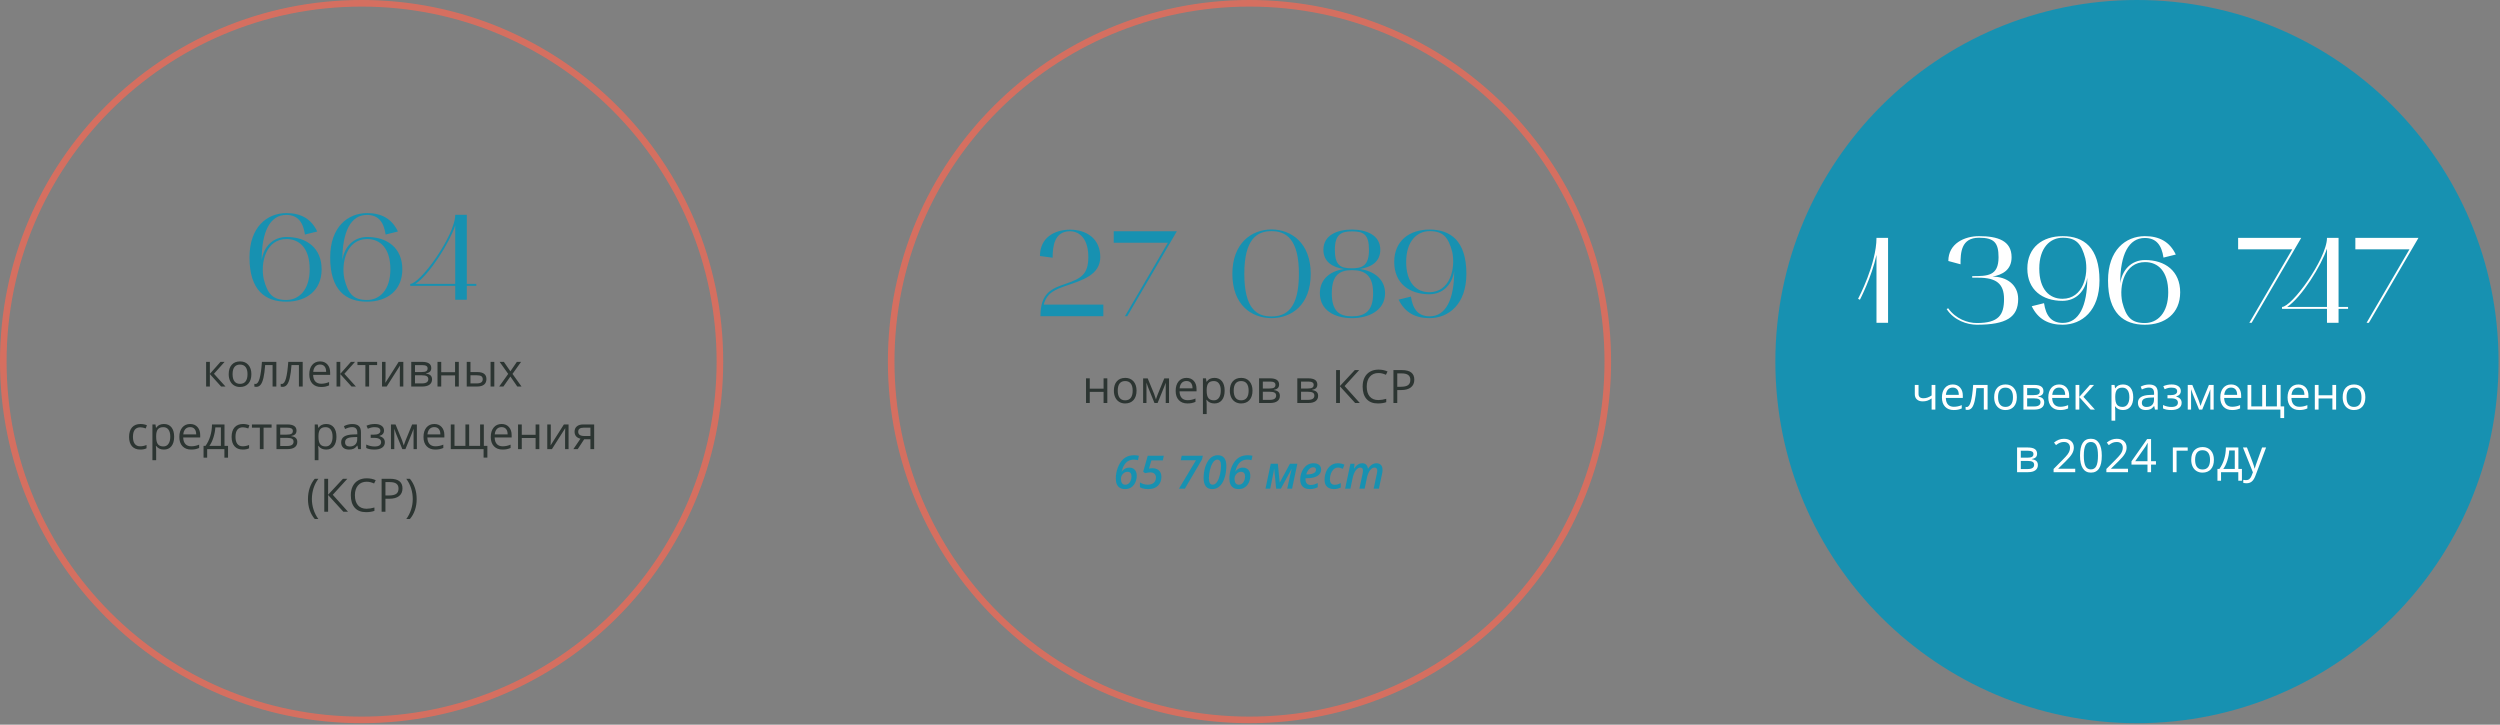
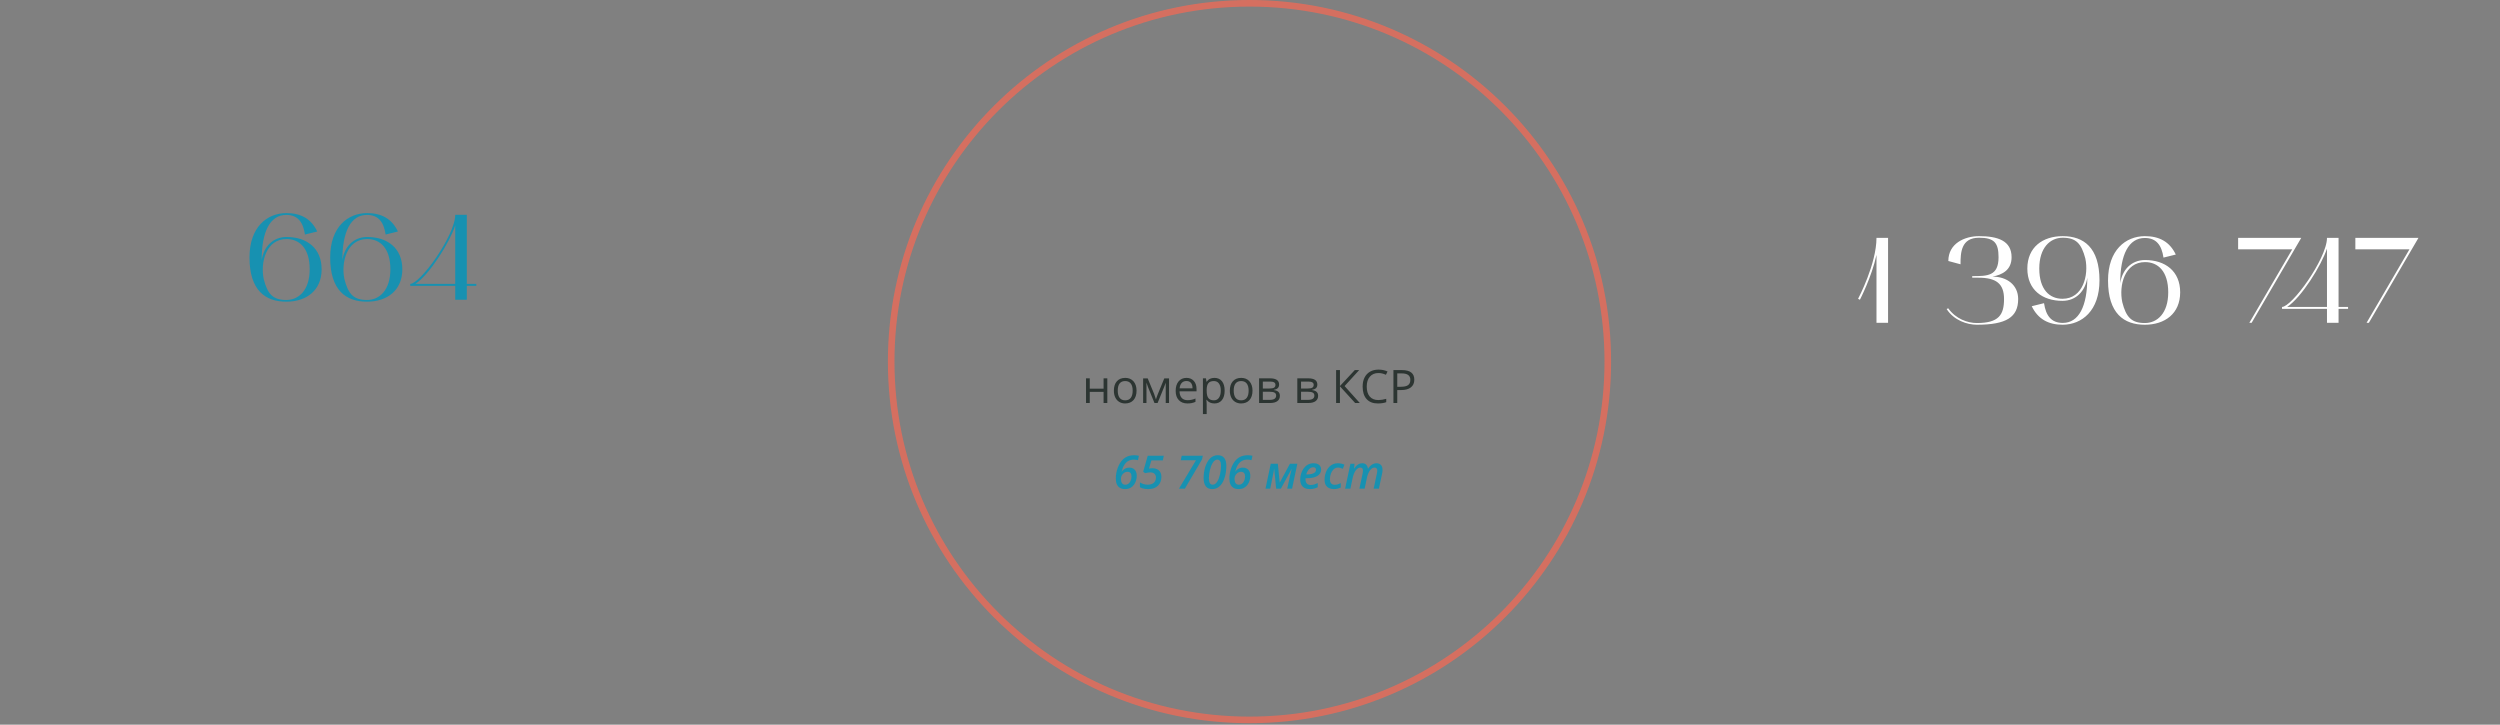
<svg xmlns="http://www.w3.org/2000/svg" width="759" height="220" viewBox="0 0 759 220" fill="none">
  <rect x="0" y="0" width="759" height="220" fill="#808080" stroke="none" />
-   <circle cx="109.782" cy="109.782" r="108.782" stroke="#D56F60" stroke-width="2" />
  <path d="M86.917 91.592C80.553 91.592 75.743 88.151 75.743 78.161C75.743 68.911 81.071 64.73 86.917 64.693C91.32 64.693 94.465 66.395 96.315 70.28L92.578 71.205C92.023 67.431 90.395 65.248 86.917 65.248C82.033 65.248 79.443 70.243 79.443 78.975C80.035 74.979 82.773 71.945 86.991 71.945C93.059 71.945 97.647 75.275 97.647 81.75C97.647 88.225 92.985 91.592 86.917 91.592ZM86.991 72.574C80.775 72.574 78.999 79.678 80.072 84.747C81.219 89.261 82.847 91.074 86.917 91.074C90.728 91.074 94.021 88.077 94.021 81.75C94.021 75.349 90.913 72.574 86.991 72.574ZM111.415 91.592C105.051 91.592 100.241 88.151 100.241 78.161C100.241 68.911 105.569 64.73 111.415 64.693C115.818 64.693 118.963 66.395 120.813 70.28L117.076 71.205C116.521 67.431 114.893 65.248 111.415 65.248C106.531 65.248 103.941 70.243 103.941 78.975C104.533 74.979 107.271 71.945 111.489 71.945C117.557 71.945 122.145 75.275 122.145 81.75C122.145 88.225 117.483 91.592 111.415 91.592ZM111.489 72.574C105.273 72.574 103.497 79.678 104.57 84.747C105.717 89.261 107.345 91.074 111.415 91.074C115.226 91.074 118.519 88.077 118.519 81.75C118.519 75.349 115.411 72.574 111.489 72.574ZM138.207 86.782H124.554V86.19C125.96 86.19 129.327 82.749 132.509 78.05C135.247 74.017 138.207 68.504 138.207 65.211H141.722V86.19H144.608V86.782H141.722V91H138.207V86.782ZM126.108 86.19H138.207V68.467C136.542 73.499 130.548 83.23 126.108 86.19Z" fill="#1791B1" />
-   <path d="M66.947 109.86H68.191L64.958 113.477L68.458 117.353H67.132L63.714 113.559V117.353H62.579V109.86H63.714V113.504L66.947 109.86ZM76.319 113.6C76.319 114.821 76.012 115.776 75.397 116.464C74.781 117.147 73.931 117.489 72.847 117.489C72.177 117.489 71.582 117.332 71.062 117.018C70.543 116.703 70.142 116.252 69.859 115.664C69.577 115.076 69.436 114.388 69.436 113.6C69.436 112.378 69.741 111.428 70.352 110.749C70.962 110.065 71.81 109.724 72.894 109.724C73.943 109.724 74.774 110.072 75.39 110.77C76.009 111.467 76.319 112.41 76.319 113.6ZM70.611 113.6C70.611 114.557 70.803 115.286 71.186 115.787C71.568 116.288 72.131 116.539 72.874 116.539C73.617 116.539 74.18 116.291 74.562 115.794C74.95 115.293 75.144 114.561 75.144 113.6C75.144 112.647 74.95 111.925 74.562 111.433C74.18 110.936 73.612 110.688 72.86 110.688C72.118 110.688 71.557 110.931 71.179 111.419C70.8 111.907 70.611 112.633 70.611 113.6ZM83.9 117.353H82.752V110.831H80.503C80.38 112.453 80.209 113.741 79.99 114.693C79.772 115.646 79.487 116.343 79.136 116.785C78.789 117.227 78.347 117.448 77.81 117.448C77.564 117.448 77.368 117.421 77.222 117.366V116.525C77.322 116.553 77.436 116.566 77.564 116.566C78.088 116.566 78.505 116.013 78.814 114.905C79.124 113.798 79.359 112.116 79.519 109.86H83.9V117.353ZM91.898 117.353H90.75V110.831H88.501C88.378 112.453 88.207 113.741 87.988 114.693C87.769 115.646 87.485 116.343 87.134 116.785C86.787 117.227 86.345 117.448 85.808 117.448C85.561 117.448 85.366 117.421 85.22 117.366V116.525C85.32 116.553 85.434 116.566 85.561 116.566C86.086 116.566 86.503 116.013 86.812 114.905C87.122 113.798 87.357 112.116 87.517 109.86H91.898V117.353ZM97.477 117.489C96.369 117.489 95.494 117.152 94.852 116.478C94.213 115.803 93.894 114.867 93.894 113.668C93.894 112.46 94.191 111.501 94.783 110.79C95.38 110.079 96.18 109.724 97.183 109.724C98.121 109.724 98.864 110.034 99.411 110.653C99.958 111.269 100.231 112.082 100.231 113.094V113.812H95.07C95.093 114.691 95.314 115.359 95.733 115.814C96.157 116.27 96.752 116.498 97.518 116.498C98.324 116.498 99.122 116.329 99.91 115.992V117.004C99.509 117.177 99.129 117.3 98.769 117.373C98.413 117.451 97.982 117.489 97.477 117.489ZM97.169 110.674C96.567 110.674 96.087 110.87 95.727 111.262C95.371 111.654 95.162 112.196 95.098 112.889H99.015C99.015 112.173 98.855 111.626 98.536 111.248C98.217 110.865 97.761 110.674 97.169 110.674ZM106.541 109.86H107.785L104.552 113.477L108.052 117.353H106.726L103.308 113.559V117.353H102.173V109.86H103.308V113.504L106.541 109.86ZM114.498 110.831H112.064V117.353H110.93V110.831H108.523V109.86H114.498V110.831ZM117.048 109.86V114.611L117 115.855L116.979 116.245L121.033 109.86H122.448V117.353H121.389V112.772L121.409 111.87L121.443 110.981L117.396 117.353H115.981V109.86H117.048ZM130.932 111.74C130.932 112.228 130.79 112.599 130.508 112.854C130.23 113.105 129.838 113.274 129.332 113.36V113.422C129.97 113.508 130.435 113.695 130.727 113.982C131.023 114.27 131.171 114.666 131.171 115.172C131.171 115.869 130.913 116.407 130.398 116.785C129.888 117.163 129.141 117.353 128.156 117.353H124.854V109.86H128.143C130.002 109.86 130.932 110.487 130.932 111.74ZM130.036 115.097C130.036 114.691 129.881 114.397 129.571 114.215C129.266 114.028 128.758 113.935 128.047 113.935H125.989V116.402H128.074C129.382 116.402 130.036 115.967 130.036 115.097ZM129.824 111.85C129.824 111.485 129.683 111.228 129.4 111.077C129.122 110.922 128.699 110.845 128.129 110.845H125.989V112.957H127.91C128.612 112.957 129.106 112.87 129.394 112.697C129.681 112.524 129.824 112.242 129.824 111.85ZM133.96 109.86V112.998H138.157V109.86H139.292V117.353H138.157V113.976H133.96V117.353H132.825V109.86H133.96ZM142.833 112.957H144.877C145.829 112.957 146.534 113.135 146.989 113.49C147.45 113.841 147.68 114.368 147.68 115.069C147.68 115.821 147.436 116.391 146.948 116.778C146.465 117.161 145.752 117.353 144.809 117.353H141.698V109.86H142.833V112.957ZM150.072 117.353H148.938V109.86H150.072V117.353ZM142.833 113.935V116.402H144.754C145.957 116.402 146.559 115.981 146.559 115.138C146.559 114.718 146.42 114.413 146.142 114.222C145.864 114.03 145.39 113.935 144.72 113.935H142.833ZM154.29 113.518L151.686 109.86H152.978L154.953 112.731L156.922 109.86H158.2L155.596 113.518L158.337 117.353H157.052L154.953 114.317L152.834 117.353H151.549L154.29 113.518ZM42.598 136.489C41.513 136.489 40.672 136.157 40.075 135.491C39.483 134.821 39.187 133.876 39.187 132.654C39.187 131.401 39.487 130.433 40.089 129.749C40.695 129.065 41.556 128.724 42.673 128.724C43.033 128.724 43.393 128.762 43.753 128.84C44.113 128.917 44.395 129.008 44.601 129.113L44.252 130.077C44.001 129.977 43.728 129.895 43.432 129.831C43.135 129.763 42.873 129.729 42.645 129.729C41.123 129.729 40.362 130.699 40.362 132.641C40.362 133.561 40.547 134.268 40.916 134.76C41.29 135.252 41.841 135.498 42.57 135.498C43.195 135.498 43.835 135.364 44.491 135.095V136.1C43.99 136.359 43.359 136.489 42.598 136.489ZM49.762 136.489C49.274 136.489 48.828 136.4 48.422 136.223C48.021 136.04 47.684 135.762 47.41 135.389H47.328C47.383 135.826 47.41 136.241 47.41 136.633V139.716H46.275V128.86H47.198L47.355 129.886H47.41C47.702 129.476 48.041 129.179 48.429 128.997C48.816 128.815 49.26 128.724 49.762 128.724C50.755 128.724 51.521 129.063 52.059 129.742C52.601 130.421 52.872 131.374 52.872 132.6C52.872 133.83 52.596 134.787 52.045 135.471C51.498 136.15 50.737 136.489 49.762 136.489ZM49.598 129.688C48.832 129.688 48.278 129.899 47.937 130.323C47.595 130.747 47.419 131.422 47.41 132.347V132.6C47.41 133.652 47.586 134.407 47.937 134.862C48.287 135.313 48.85 135.539 49.625 135.539C50.272 135.539 50.778 135.277 51.143 134.753C51.512 134.229 51.696 133.507 51.696 132.586C51.696 131.652 51.512 130.936 51.143 130.439C50.778 129.938 50.263 129.688 49.598 129.688ZM58.026 136.489C56.919 136.489 56.044 136.152 55.401 135.478C54.763 134.803 54.444 133.867 54.444 132.668C54.444 131.46 54.741 130.501 55.333 129.79C55.93 129.079 56.73 128.724 57.732 128.724C58.671 128.724 59.414 129.034 59.961 129.653C60.508 130.269 60.781 131.082 60.781 132.094V132.812H55.62C55.643 133.691 55.864 134.359 56.283 134.814C56.707 135.27 57.302 135.498 58.067 135.498C58.874 135.498 59.672 135.329 60.46 134.992V136.004C60.059 136.177 59.678 136.3 59.318 136.373C58.963 136.451 58.532 136.489 58.026 136.489ZM57.719 129.674C57.117 129.674 56.636 129.87 56.276 130.262C55.921 130.654 55.711 131.196 55.648 131.889H59.565C59.565 131.173 59.405 130.626 59.086 130.248C58.767 129.865 58.311 129.674 57.719 129.674ZM69.231 138.943H68.13V136.353H62.894V138.943H61.8V135.375H62.388C62.998 134.546 63.477 133.573 63.823 132.456C64.17 131.34 64.35 130.141 64.363 128.86H68.157V135.375H69.231V138.943ZM67.064 135.375V129.756H65.382C65.323 130.768 65.127 131.793 64.794 132.832C64.466 133.867 64.056 134.714 63.563 135.375H67.064ZM73.728 136.489C72.644 136.489 71.803 136.157 71.206 135.491C70.614 134.821 70.317 133.876 70.317 132.654C70.317 131.401 70.618 130.433 71.22 129.749C71.826 129.065 72.687 128.724 73.804 128.724C74.164 128.724 74.524 128.762 74.884 128.84C75.244 128.917 75.526 129.008 75.731 129.113L75.383 130.077C75.132 129.977 74.859 129.895 74.562 129.831C74.266 129.763 74.004 129.729 73.776 129.729C72.254 129.729 71.493 130.699 71.493 132.641C71.493 133.561 71.678 134.268 72.047 134.76C72.421 135.252 72.972 135.498 73.701 135.498C74.326 135.498 74.966 135.364 75.622 135.095V136.1C75.121 136.359 74.49 136.489 73.728 136.489ZM82.458 129.831H80.024V136.353H78.89V129.831H76.483V128.86H82.458V129.831ZM90.019 130.74C90.019 131.228 89.877 131.599 89.595 131.854C89.317 132.105 88.925 132.274 88.419 132.36V132.422C89.057 132.508 89.522 132.695 89.814 132.982C90.11 133.27 90.258 133.666 90.258 134.172C90.258 134.869 90 135.407 89.485 135.785C88.975 136.163 88.228 136.353 87.243 136.353H83.941V128.86H87.23C89.089 128.86 90.019 129.487 90.019 130.74ZM89.123 134.097C89.123 133.691 88.968 133.397 88.658 133.215C88.353 133.028 87.845 132.935 87.134 132.935H85.076V135.402H87.161C88.469 135.402 89.123 134.967 89.123 134.097ZM88.911 130.85C88.911 130.485 88.77 130.228 88.487 130.077C88.209 129.922 87.785 129.845 87.216 129.845H85.076V131.957H86.997C87.699 131.957 88.193 131.87 88.481 131.697C88.768 131.524 88.911 131.242 88.911 130.85ZM99.035 136.489C98.547 136.489 98.101 136.4 97.695 136.223C97.294 136.04 96.957 135.762 96.684 135.389H96.602C96.656 135.826 96.684 136.241 96.684 136.633V139.716H95.549V128.86H96.472L96.629 129.886H96.684C96.975 129.476 97.315 129.179 97.702 128.997C98.09 128.815 98.534 128.724 99.035 128.724C100.029 128.724 100.794 129.063 101.332 129.742C101.874 130.421 102.146 131.374 102.146 132.6C102.146 133.83 101.87 134.787 101.318 135.471C100.771 136.15 100.01 136.489 99.035 136.489ZM98.871 129.688C98.106 129.688 97.552 129.899 97.21 130.323C96.868 130.747 96.693 131.422 96.684 132.347V132.6C96.684 133.652 96.859 134.407 97.21 134.862C97.561 135.313 98.124 135.539 98.898 135.539C99.546 135.539 100.051 135.277 100.416 134.753C100.785 134.229 100.97 133.507 100.97 132.586C100.97 131.652 100.785 130.936 100.416 130.439C100.051 129.938 99.537 129.688 98.871 129.688ZM108.742 136.353L108.517 135.286H108.462C108.088 135.756 107.715 136.075 107.341 136.243C106.972 136.407 106.509 136.489 105.953 136.489C105.21 136.489 104.627 136.298 104.203 135.915C103.784 135.532 103.574 134.988 103.574 134.281C103.574 132.768 104.784 131.975 107.204 131.902L108.476 131.861V131.396C108.476 130.809 108.348 130.376 108.093 130.098C107.842 129.815 107.439 129.674 106.883 129.674C106.258 129.674 105.552 129.865 104.764 130.248L104.415 129.38C104.784 129.179 105.188 129.022 105.625 128.908C106.067 128.794 106.509 128.737 106.951 128.737C107.844 128.737 108.505 128.936 108.934 129.332C109.367 129.729 109.583 130.364 109.583 131.239V136.353H108.742ZM106.179 135.553C106.885 135.553 107.439 135.359 107.84 134.972C108.245 134.584 108.448 134.042 108.448 133.345V132.668L107.313 132.716C106.411 132.748 105.759 132.889 105.358 133.14C104.962 133.386 104.764 133.771 104.764 134.295C104.764 134.705 104.887 135.017 105.133 135.231C105.383 135.446 105.732 135.553 106.179 135.553ZM113.356 131.971C114.774 131.971 115.482 131.579 115.482 130.795C115.482 130.057 114.908 129.688 113.76 129.688C113.409 129.688 113.09 129.719 112.803 129.783C112.516 129.847 112.14 129.975 111.675 130.166L111.271 129.243C112.046 128.897 112.892 128.724 113.808 128.724C114.669 128.724 115.348 128.901 115.845 129.257C116.341 129.608 116.59 130.089 116.59 130.699C116.59 131.538 116.123 132.087 115.188 132.347V132.401C115.763 132.57 116.182 132.812 116.446 133.126C116.711 133.436 116.843 133.826 116.843 134.295C116.843 134.988 116.562 135.528 116.002 135.915C115.446 136.298 114.676 136.489 113.691 136.489C112.611 136.489 111.777 136.327 111.189 136.004V134.965C112.023 135.357 112.867 135.553 113.719 135.553C114.375 135.553 114.869 135.441 115.202 135.218C115.539 134.99 115.708 134.664 115.708 134.24C115.708 133.37 114.999 132.935 113.582 132.935H112.543V131.971H113.356ZM122.585 135.259L122.797 134.623L123.091 133.816L125.121 128.874H126.563V136.353H125.559V130.166L125.422 130.562L125.025 131.608L123.091 136.353H122.141L120.206 131.595C119.965 130.984 119.798 130.508 119.707 130.166V136.353H118.695V128.874H120.083L122.045 133.625C122.241 134.126 122.421 134.671 122.585 135.259ZM132.155 136.489C131.048 136.489 130.173 136.152 129.53 135.478C128.892 134.803 128.573 133.867 128.573 132.668C128.573 131.46 128.869 130.501 129.462 129.79C130.059 129.079 130.859 128.724 131.861 128.724C132.8 128.724 133.543 129.034 134.09 129.653C134.637 130.269 134.91 131.082 134.91 132.094V132.812H129.749C129.772 133.691 129.993 134.359 130.412 134.814C130.836 135.27 131.431 135.498 132.196 135.498C133.003 135.498 133.8 135.329 134.589 134.992V136.004C134.188 136.177 133.807 136.3 133.447 136.373C133.092 136.451 132.661 136.489 132.155 136.489ZM131.848 129.674C131.246 129.674 130.765 129.87 130.405 130.262C130.05 130.654 129.84 131.196 129.776 131.889H133.693C133.693 131.173 133.534 130.626 133.215 130.248C132.896 129.865 132.44 129.674 131.848 129.674ZM142.437 135.375H145.759V128.874H146.894V135.375H147.967V138.93H146.818V136.353H136.852V128.874H137.986V135.375H141.302V128.874H142.437V135.375ZM152.581 136.489C151.474 136.489 150.599 136.152 149.956 135.478C149.318 134.803 148.999 133.867 148.999 132.668C148.999 131.46 149.295 130.501 149.888 129.79C150.485 129.079 151.285 128.724 152.287 128.724C153.226 128.724 153.969 129.034 154.516 129.653C155.062 130.269 155.336 131.082 155.336 132.094V132.812H150.175C150.198 133.691 150.419 134.359 150.838 134.814C151.262 135.27 151.856 135.498 152.622 135.498C153.429 135.498 154.226 135.329 155.015 134.992V136.004C154.614 136.177 154.233 136.3 153.873 136.373C153.518 136.451 153.087 136.489 152.581 136.489ZM152.273 129.674C151.672 129.674 151.191 129.87 150.831 130.262C150.476 130.654 150.266 131.196 150.202 131.889H154.119C154.119 131.173 153.96 130.626 153.641 130.248C153.322 129.865 152.866 129.674 152.273 129.674ZM158.412 128.86V131.998H162.609V128.86H163.744V136.353H162.609V132.976H158.412V136.353H157.277V128.86H158.412ZM167.217 128.86V133.611L167.169 134.855L167.148 135.245L171.202 128.86H172.617V136.353H171.558V131.772L171.578 130.87L171.612 129.981L167.565 136.353H166.15V128.86H167.217ZM175.399 136.353H174.073L176.227 133.188C175.648 133.06 175.203 132.814 174.894 132.449C174.588 132.08 174.436 131.618 174.436 131.062C174.436 130.378 174.666 129.84 175.126 129.448C175.586 129.056 176.229 128.86 177.054 128.86H180.39V136.353H179.255V133.358H177.361L175.399 136.353ZM175.543 131.075C175.543 131.941 176.172 132.374 177.43 132.374H179.255V129.845H177.197C176.094 129.845 175.543 130.255 175.543 131.075ZM93.498 151.518C93.498 150.31 93.674 149.18 94.024 148.127C94.38 147.074 94.89 146.151 95.556 145.358H96.663C96.007 146.238 95.512 147.204 95.18 148.257C94.852 149.31 94.688 150.392 94.688 151.504C94.688 152.598 94.856 153.666 95.193 154.71C95.531 155.754 96.016 156.706 96.649 157.567H95.556C94.886 156.793 94.375 155.888 94.024 154.854C93.674 153.819 93.498 152.707 93.498 151.518ZM105.646 155.353H104.237L99.616 150.287V155.353H98.454V145.358H99.616V150.198L104.121 145.358H105.454L101.031 150.212L105.646 155.353ZM111.306 146.254C110.207 146.254 109.339 146.621 108.701 147.354C108.068 148.084 107.751 149.084 107.751 150.355C107.751 151.663 108.056 152.675 108.667 153.391C109.282 154.102 110.157 154.457 111.292 154.457C111.989 154.457 112.785 154.332 113.678 154.081V155.1C112.985 155.359 112.131 155.489 111.114 155.489C109.642 155.489 108.505 155.043 107.703 154.149C106.906 153.256 106.507 151.987 106.507 150.342C106.507 149.312 106.698 148.41 107.081 147.635C107.468 146.86 108.024 146.263 108.749 145.844C109.478 145.424 110.335 145.215 111.319 145.215C112.368 145.215 113.284 145.406 114.067 145.789L113.575 146.787C112.819 146.432 112.062 146.254 111.306 146.254ZM122.195 148.271C122.195 149.282 121.849 150.062 121.156 150.608C120.468 151.151 119.481 151.422 118.196 151.422H117.021V155.353H115.858V145.358H118.449C120.947 145.358 122.195 146.329 122.195 148.271ZM117.021 150.424H118.066C119.096 150.424 119.841 150.257 120.302 149.925C120.762 149.592 120.992 149.059 120.992 148.325C120.992 147.664 120.776 147.172 120.343 146.849C119.91 146.525 119.235 146.363 118.319 146.363H117.021V150.424ZM126.502 151.518C126.502 152.716 126.324 153.833 125.969 154.867C125.618 155.902 125.11 156.802 124.444 157.567H123.351C123.984 156.711 124.469 155.76 124.807 154.717C125.144 153.669 125.312 152.598 125.312 151.504C125.312 150.392 125.146 149.31 124.813 148.257C124.485 147.204 123.993 146.238 123.337 145.358H124.444C125.114 146.156 125.625 147.083 125.976 148.141C126.326 149.193 126.502 150.319 126.502 151.518Z" fill="#2C3532" />
  <circle cx="379.345" cy="109.782" r="108.782" stroke="#D56F60" stroke-width="2" />
-   <path d="M315.729 77.722C315.729 72.024 320.317 69.73 324.831 69.73C329.974 69.73 334.044 72.542 334.044 78.055C334.044 83.568 328.235 85.159 323.906 86.676C320.502 87.86 317.838 88.785 316.876 92.485H334.969V96H315.877C315.877 88.822 319.318 87.601 323.721 86.084C328.124 84.567 330.418 83.346 330.418 78.055C330.418 72.616 327.865 70.211 324.831 70.211C320.132 70.211 319.577 74.725 319.577 78.24L315.729 77.722ZM357.293 70.211L342.234 96H341.531L354.555 73.689H338.127V70.211H357.293ZM374.147 83.124C374.147 73.874 379.919 69.693 386.024 69.656C392.166 69.693 397.938 73.874 397.938 83.124C397.938 92.559 392.166 96.555 386.024 96.592C379.919 96.555 374.147 92.559 374.147 83.124ZM386.024 70.174C381.621 70.174 377.773 72.579 377.773 83.124C377.773 93.817 381.621 96.074 386.024 96.074C390.464 96.074 394.349 93.743 394.349 83.124C394.349 72.579 390.464 70.174 386.024 70.174ZM400.709 89.044C400.709 84.715 403.854 82.31 407.998 81.681C404.594 81.163 401.782 79.498 401.782 75.835C401.782 71.358 406.037 69.693 410.44 69.693C414.806 69.693 419.061 71.358 419.061 75.835C419.061 79.498 416.249 81.163 412.882 81.644C417.1 82.31 420.504 84.715 420.504 89.044C420.504 94.15 415.694 96.592 410.44 96.592C405.149 96.592 400.709 94.15 400.709 89.044ZM404.335 89.044C404.335 94.409 406.555 96.037 410.44 96.037C414.436 96.037 416.878 94.409 416.878 89.044C416.878 83.642 414.436 82.014 410.44 82.014C406.555 82.014 404.335 83.642 404.335 89.044ZM405.26 75.835C405.26 80.608 406.999 81.459 410.44 81.459C413.659 81.459 415.62 80.608 415.62 75.835C415.62 71.099 413.918 70.248 410.44 70.248C407.258 70.248 405.26 71.099 405.26 75.835ZM423.288 79.535C423.288 73.06 427.95 69.693 434.018 69.693C440.382 69.693 445.192 73.134 445.192 83.124C445.192 92.337 439.864 96.555 434.018 96.592C429.652 96.592 426.507 94.853 424.62 90.968L428.357 90.043C428.912 93.817 430.54 96.037 434.055 96.037C438.902 96.037 441.492 91.005 441.492 82.31C440.9 86.269 438.162 89.34 433.944 89.34C427.876 89.34 423.288 86.01 423.288 79.535ZM426.914 79.535C426.914 85.936 430.059 88.711 433.944 88.711C440.197 88.711 441.973 81.57 440.9 76.501C439.716 71.987 438.125 70.174 434.018 70.174C430.207 70.174 426.914 73.208 426.914 79.535Z" fill="#1791B1" />
  <path d="M330.851 114.86V117.998H335.048V114.86H336.183V122.353H335.048V118.976H330.851V122.353H329.716V114.86H330.851ZM345.056 118.6C345.056 119.821 344.748 120.776 344.133 121.464C343.518 122.147 342.668 122.489 341.583 122.489C340.913 122.489 340.319 122.332 339.799 122.018C339.28 121.703 338.878 121.252 338.596 120.664C338.313 120.076 338.172 119.388 338.172 118.6C338.172 117.378 338.477 116.428 339.088 115.749C339.699 115.065 340.546 114.724 341.631 114.724C342.679 114.724 343.511 115.072 344.126 115.77C344.746 116.467 345.056 117.41 345.056 118.6ZM339.348 118.6C339.348 119.557 339.539 120.286 339.922 120.787C340.305 121.288 340.868 121.539 341.611 121.539C342.353 121.539 342.916 121.291 343.299 120.794C343.686 120.293 343.88 119.561 343.88 118.6C343.88 117.647 343.686 116.925 343.299 116.433C342.916 115.936 342.349 115.688 341.597 115.688C340.854 115.688 340.294 115.931 339.915 116.419C339.537 116.907 339.348 117.633 339.348 118.6ZM350.942 121.259L351.154 120.623L351.447 119.816L353.478 114.874H354.92V122.353H353.915V116.166L353.779 116.562L353.382 117.608L351.447 122.353H350.497L348.563 117.595C348.321 116.984 348.155 116.508 348.064 116.166V122.353H347.052V114.874H348.44L350.402 119.625C350.598 120.126 350.778 120.671 350.942 121.259ZM360.512 122.489C359.405 122.489 358.53 122.152 357.887 121.478C357.249 120.803 356.93 119.867 356.93 118.668C356.93 117.46 357.226 116.501 357.819 115.79C358.416 115.079 359.215 114.724 360.218 114.724C361.157 114.724 361.9 115.034 362.447 115.653C362.993 116.269 363.267 117.082 363.267 118.094V118.812H358.106C358.128 119.691 358.349 120.359 358.769 120.814C359.193 121.27 359.787 121.498 360.553 121.498C361.36 121.498 362.157 121.329 362.946 120.992V122.004C362.544 122.177 362.164 122.3 361.804 122.373C361.448 122.451 361.018 122.489 360.512 122.489ZM360.204 115.674C359.603 115.674 359.122 115.87 358.762 116.262C358.406 116.654 358.197 117.196 358.133 117.889H362.05C362.05 117.173 361.891 116.626 361.572 116.248C361.252 115.865 360.797 115.674 360.204 115.674ZM368.695 122.489C368.207 122.489 367.76 122.4 367.355 122.223C366.954 122.04 366.616 121.762 366.343 121.389H366.261C366.316 121.826 366.343 122.241 366.343 122.633V125.716H365.208V114.86H366.131L366.288 115.886H366.343C366.635 115.476 366.974 115.179 367.362 114.997C367.749 114.815 368.193 114.724 368.695 114.724C369.688 114.724 370.454 115.063 370.991 115.742C371.534 116.421 371.805 117.374 371.805 118.6C371.805 119.83 371.529 120.787 370.978 121.471C370.431 122.15 369.67 122.489 368.695 122.489ZM368.53 115.688C367.765 115.688 367.211 115.899 366.869 116.323C366.528 116.747 366.352 117.422 366.343 118.347V118.6C366.343 119.652 366.518 120.407 366.869 120.862C367.22 121.313 367.783 121.539 368.558 121.539C369.205 121.539 369.711 121.277 370.075 120.753C370.445 120.229 370.629 119.507 370.629 118.586C370.629 117.652 370.445 116.936 370.075 116.439C369.711 115.938 369.196 115.688 368.53 115.688ZM380.261 118.6C380.261 119.821 379.953 120.776 379.338 121.464C378.723 122.147 377.873 122.489 376.788 122.489C376.118 122.489 375.524 122.332 375.004 122.018C374.485 121.703 374.084 121.252 373.801 120.664C373.518 120.076 373.377 119.388 373.377 118.6C373.377 117.378 373.683 116.428 374.293 115.749C374.904 115.065 375.752 114.724 376.836 114.724C377.884 114.724 378.716 115.072 379.331 115.77C379.951 116.467 380.261 117.41 380.261 118.6ZM374.553 118.6C374.553 119.557 374.744 120.286 375.127 120.787C375.51 121.288 376.073 121.539 376.816 121.539C377.558 121.539 378.121 121.291 378.504 120.794C378.891 120.293 379.085 119.561 379.085 118.6C379.085 117.647 378.891 116.925 378.504 116.433C378.121 115.936 377.554 115.688 376.802 115.688C376.059 115.688 375.499 115.931 375.12 116.419C374.742 116.907 374.553 117.633 374.553 118.6ZM388.334 116.74C388.334 117.228 388.193 117.599 387.91 117.854C387.632 118.105 387.24 118.274 386.735 118.36V118.422C387.373 118.508 387.837 118.695 388.129 118.982C388.425 119.27 388.573 119.666 388.573 120.172C388.573 120.869 388.316 121.407 387.801 121.785C387.291 122.163 386.543 122.353 385.559 122.353H382.257V114.86H385.545C387.405 114.86 388.334 115.487 388.334 116.74ZM387.439 120.097C387.439 119.691 387.284 119.397 386.974 119.215C386.669 119.028 386.16 118.935 385.449 118.935H383.392V121.402H385.477C386.785 121.402 387.439 120.967 387.439 120.097ZM387.227 116.85C387.227 116.485 387.086 116.228 386.803 116.077C386.525 115.922 386.101 115.845 385.531 115.845H383.392V117.957H385.313C386.015 117.957 386.509 117.87 386.796 117.697C387.083 117.524 387.227 117.242 387.227 116.85ZM399.942 116.74C399.942 117.228 399.8 117.599 399.518 117.854C399.24 118.105 398.848 118.274 398.342 118.36V118.422C398.98 118.508 399.445 118.695 399.737 118.982C400.033 119.27 400.181 119.666 400.181 120.172C400.181 120.869 399.923 121.407 399.408 121.785C398.898 122.163 398.151 122.353 397.166 122.353H393.864V114.86H397.153C399.012 114.86 399.942 115.487 399.942 116.74ZM399.046 120.097C399.046 119.691 398.891 119.397 398.581 119.215C398.276 119.028 397.768 118.935 397.057 118.935H394.999V121.402H397.084C398.392 121.402 399.046 120.967 399.046 120.097ZM398.834 116.85C398.834 116.485 398.693 116.228 398.41 116.077C398.132 115.922 397.709 115.845 397.139 115.845H394.999V117.957H396.92C397.622 117.957 398.116 117.87 398.404 117.697C398.691 117.524 398.834 117.242 398.834 116.85ZM412.834 122.353H411.426L406.805 117.287V122.353H405.643V112.358H406.805V117.198L411.31 112.358H412.643L408.22 117.212L412.834 122.353ZM418.494 113.254C417.396 113.254 416.528 113.621 415.89 114.354C415.256 115.084 414.94 116.084 414.94 117.355C414.94 118.663 415.245 119.675 415.856 120.391C416.471 121.102 417.346 121.457 418.481 121.457C419.178 121.457 419.973 121.332 420.866 121.081V122.1C420.174 122.359 419.319 122.489 418.303 122.489C416.831 122.489 415.694 122.043 414.892 121.149C414.094 120.256 413.696 118.987 413.696 117.342C413.696 116.312 413.887 115.41 414.27 114.635C414.657 113.86 415.213 113.263 415.938 112.844C416.667 112.424 417.524 112.215 418.508 112.215C419.556 112.215 420.472 112.406 421.256 112.789L420.764 113.787C420.007 113.432 419.251 113.254 418.494 113.254ZM429.384 115.271C429.384 116.282 429.038 117.062 428.345 117.608C427.657 118.151 426.67 118.422 425.385 118.422H424.209V122.353H423.047V112.358H425.638C428.135 112.358 429.384 113.329 429.384 115.271ZM424.209 117.424H425.255C426.285 117.424 427.03 117.257 427.49 116.925C427.951 116.592 428.181 116.059 428.181 115.325C428.181 114.664 427.964 114.172 427.531 113.849C427.099 113.525 426.424 113.363 425.508 113.363H424.209V117.424Z" fill="#2C3532" />
  <path d="M341.533 148.489C340.945 148.489 340.443 148.368 340.029 148.127C339.614 147.881 339.297 147.521 339.078 147.047C338.864 146.568 338.757 145.98 338.757 145.283C338.757 144.768 338.803 144.242 338.894 143.704C338.99 143.162 339.129 142.631 339.311 142.111C339.498 141.587 339.728 141.1 340.001 140.648C340.275 140.193 340.589 139.796 340.945 139.459C341.232 139.186 341.546 138.955 341.888 138.769C342.23 138.582 342.606 138.443 343.016 138.352C343.431 138.256 343.882 138.208 344.37 138.208C344.634 138.208 344.889 138.224 345.135 138.256C345.386 138.288 345.598 138.329 345.771 138.379L345.484 139.712C345.32 139.662 345.131 139.621 344.916 139.589C344.707 139.557 344.481 139.541 344.24 139.541C343.629 139.541 343.084 139.669 342.606 139.924C342.127 140.179 341.715 140.571 341.369 141.1C341.027 141.628 340.751 142.31 340.541 143.144H340.596C340.76 142.916 340.954 142.713 341.177 142.535C341.4 142.357 341.651 142.218 341.929 142.118C342.212 142.018 342.519 141.968 342.852 141.968C343.545 141.968 344.094 142.184 344.499 142.617C344.91 143.05 345.115 143.672 345.115 144.483C345.115 144.921 345.049 145.374 344.916 145.844C344.784 146.309 344.577 146.742 344.294 147.143C344.012 147.544 343.643 147.869 343.187 148.12C342.736 148.366 342.184 148.489 341.533 148.489ZM341.635 147.163C341.94 147.163 342.209 147.092 342.442 146.951C342.679 146.805 342.877 146.612 343.037 146.37C343.196 146.124 343.317 145.851 343.399 145.55C343.481 145.244 343.522 144.932 343.522 144.613C343.522 144.18 343.419 143.843 343.214 143.602C343.009 143.36 342.702 143.239 342.291 143.239C341.977 143.239 341.69 143.314 341.43 143.465C341.175 143.615 340.961 143.8 340.787 144.019C340.614 144.237 340.498 144.451 340.439 144.661C340.412 144.743 340.389 144.83 340.37 144.921C340.357 145.012 340.345 145.105 340.336 145.201C340.332 145.297 340.329 145.393 340.329 145.488C340.329 145.712 340.355 145.926 340.405 146.131C340.455 146.331 340.532 146.509 340.637 146.664C340.746 146.819 340.883 146.942 341.047 147.033C341.211 147.12 341.407 147.163 341.635 147.163ZM348.526 148.489C348.198 148.489 347.883 148.466 347.582 148.421C347.286 148.375 347.01 148.312 346.755 148.229C346.5 148.147 346.274 148.049 346.078 147.936V146.466C346.411 146.666 346.778 146.83 347.179 146.958C347.58 147.086 347.997 147.149 348.43 147.149C348.881 147.149 349.266 147.092 349.585 146.979C349.904 146.86 350.164 146.701 350.365 146.5C350.565 146.295 350.711 146.062 350.802 145.803C350.898 145.543 350.946 145.272 350.946 144.989C350.946 144.524 350.804 144.146 350.522 143.854C350.244 143.563 349.811 143.417 349.223 143.417C348.936 143.417 348.665 143.442 348.41 143.492C348.154 143.538 347.908 143.592 347.671 143.656L347.07 143.205L348.457 138.358H353.331L353.037 139.773H349.565L348.82 142.275C348.961 142.243 349.12 142.214 349.298 142.187C349.476 142.159 349.676 142.146 349.9 142.146C350.428 142.146 350.896 142.248 351.301 142.453C351.707 142.654 352.023 142.95 352.251 143.342C352.484 143.734 352.6 144.219 352.6 144.798C352.6 145.276 352.523 145.737 352.368 146.179C352.217 146.616 351.98 147.01 351.657 147.361C351.333 147.708 350.912 147.983 350.392 148.188C349.877 148.389 349.255 148.489 348.526 148.489ZM357.932 148.353L363.093 139.746H358.472L358.766 138.358H365.164L364.939 139.466L359.73 148.353H357.932ZM368.036 148.489C367.161 148.489 366.504 148.2 366.067 147.621C365.634 147.042 365.417 146.217 365.417 145.146C365.417 144.609 365.454 144.066 365.527 143.52C365.6 142.973 365.711 142.439 365.862 141.92C366.017 141.4 366.21 140.917 366.443 140.471C366.68 140.02 366.955 139.625 367.27 139.288C367.589 138.946 367.949 138.68 368.35 138.488C368.756 138.297 369.204 138.201 369.697 138.201C370.125 138.201 370.501 138.267 370.825 138.399C371.153 138.532 371.426 138.732 371.645 139.001C371.868 139.27 372.035 139.605 372.144 140.006C372.258 140.407 372.315 140.874 372.315 141.407C372.315 141.981 372.278 142.556 372.205 143.13C372.133 143.7 372.021 144.249 371.87 144.777C371.725 145.306 371.536 145.796 371.303 146.247C371.075 146.694 370.802 147.086 370.483 147.423C370.168 147.756 369.806 148.018 369.396 148.209C368.99 148.396 368.537 148.489 368.036 148.489ZM368.186 147.149C368.459 147.149 368.71 147.065 368.938 146.896C369.166 146.728 369.371 146.498 369.553 146.206C369.74 145.91 369.904 145.57 370.045 145.188C370.187 144.8 370.305 144.392 370.401 143.964C370.501 143.531 370.574 143.093 370.62 142.651C370.67 142.205 370.695 141.774 370.695 141.359C370.695 140.758 370.601 140.304 370.414 139.999C370.232 139.694 369.952 139.541 369.574 139.541C369.3 139.541 369.047 139.63 368.815 139.808C368.582 139.981 368.37 140.22 368.179 140.525C367.992 140.826 367.826 141.168 367.68 141.551C367.539 141.934 367.418 142.335 367.318 142.754C367.222 143.173 367.149 143.59 367.099 144.005C367.049 144.42 367.024 144.807 367.024 145.167C367.024 145.81 367.115 146.302 367.297 146.644C367.48 146.981 367.776 147.149 368.186 147.149ZM376.013 148.489C375.425 148.489 374.924 148.368 374.509 148.127C374.094 147.881 373.778 147.521 373.559 147.047C373.345 146.568 373.238 145.98 373.238 145.283C373.238 144.768 373.283 144.242 373.374 143.704C373.47 143.162 373.609 142.631 373.791 142.111C373.978 141.587 374.208 141.1 374.482 140.648C374.755 140.193 375.07 139.796 375.425 139.459C375.712 139.186 376.027 138.955 376.369 138.769C376.71 138.582 377.086 138.443 377.496 138.352C377.911 138.256 378.362 138.208 378.85 138.208C379.114 138.208 379.37 138.224 379.616 138.256C379.866 138.288 380.078 138.329 380.251 138.379L379.964 139.712C379.8 139.662 379.611 139.621 379.397 139.589C379.187 139.557 378.962 139.541 378.72 139.541C378.109 139.541 377.565 139.669 377.086 139.924C376.608 140.179 376.195 140.571 375.849 141.1C375.507 141.628 375.231 142.31 375.022 143.144H375.077C375.241 142.916 375.434 142.713 375.658 142.535C375.881 142.357 376.132 142.218 376.41 142.118C376.692 142.018 377 141.968 377.332 141.968C378.025 141.968 378.574 142.184 378.98 142.617C379.39 143.05 379.595 143.672 379.595 144.483C379.595 144.921 379.529 145.374 379.397 145.844C379.265 146.309 379.057 146.742 378.775 147.143C378.492 147.544 378.123 147.869 377.667 148.12C377.216 148.366 376.665 148.489 376.013 148.489ZM376.116 147.163C376.421 147.163 376.69 147.092 376.922 146.951C377.159 146.805 377.357 146.612 377.517 146.37C377.676 146.124 377.797 145.851 377.879 145.55C377.961 145.244 378.002 144.932 378.002 144.613C378.002 144.18 377.9 143.843 377.695 143.602C377.49 143.36 377.182 143.239 376.772 143.239C376.457 143.239 376.17 143.314 375.911 143.465C375.655 143.615 375.441 143.8 375.268 144.019C375.095 144.237 374.979 144.451 374.919 144.661C374.892 144.743 374.869 144.83 374.851 144.921C374.837 145.012 374.826 145.105 374.817 145.201C374.812 145.297 374.81 145.393 374.81 145.488C374.81 145.712 374.835 145.926 374.885 146.131C374.935 146.331 375.013 146.509 375.118 146.664C375.227 146.819 375.364 146.942 375.528 147.033C375.692 147.12 375.888 147.163 376.116 147.163ZM384.203 148.353L385.795 140.792H387.955L388.516 146.479H388.55L391.62 140.792H393.875L392.276 148.353H390.806L391.695 144.237C391.777 143.891 391.859 143.554 391.941 143.226C392.023 142.893 392.098 142.601 392.166 142.351H392.132L388.885 148.353H387.443L386.841 142.351H386.807C386.771 142.665 386.72 142.989 386.657 143.321C386.597 143.649 386.534 143.973 386.465 144.292L385.645 148.353H384.203ZM397.615 148.489C397.036 148.489 396.53 148.38 396.097 148.161C395.669 147.938 395.336 147.612 395.099 147.184C394.867 146.751 394.75 146.222 394.75 145.598C394.75 144.978 394.839 144.374 395.017 143.786C395.195 143.194 395.457 142.66 395.803 142.187C396.149 141.713 396.571 141.337 397.068 141.059C397.565 140.781 398.13 140.642 398.763 140.642C399.538 140.642 400.119 140.817 400.506 141.168C400.898 141.514 401.094 141.975 401.094 142.549C401.094 142.941 401.005 143.299 400.828 143.622C400.65 143.946 400.379 144.226 400.014 144.463C399.654 144.695 399.196 144.875 398.64 145.003C398.089 145.131 397.439 145.194 396.692 145.194H396.384C396.38 145.263 396.375 145.333 396.37 145.406C396.366 145.475 396.364 145.543 396.364 145.611C396.364 146.117 396.496 146.516 396.76 146.808C397.024 147.095 397.41 147.238 397.915 147.238C398.298 147.238 398.651 147.19 398.975 147.095C399.299 146.999 399.661 146.855 400.062 146.664V147.929C399.693 148.106 399.319 148.245 398.941 148.346C398.563 148.441 398.12 148.489 397.615 148.489ZM396.582 144.032H396.815C397.371 144.032 397.854 143.98 398.264 143.875C398.674 143.766 398.991 143.606 399.214 143.396C399.438 143.182 399.549 142.923 399.549 142.617C399.549 142.38 399.474 142.196 399.324 142.063C399.178 141.927 398.959 141.858 398.667 141.858C398.38 141.858 398.098 141.947 397.82 142.125C397.542 142.298 397.293 142.549 397.075 142.877C396.856 143.201 396.692 143.586 396.582 144.032ZM404.95 148.489C404.407 148.489 403.924 148.389 403.5 148.188C403.077 147.988 402.744 147.68 402.502 147.266C402.261 146.851 402.14 146.322 402.14 145.68C402.14 145.137 402.197 144.618 402.311 144.121C402.429 143.62 402.6 143.16 402.824 142.74C403.047 142.316 403.32 141.95 403.644 141.64C403.967 141.325 404.337 141.081 404.751 140.908C405.166 140.73 405.624 140.642 406.125 140.642C406.517 140.642 406.884 140.68 407.226 140.758C407.568 140.831 407.882 140.933 408.169 141.065L407.691 142.33C407.472 142.23 407.237 142.143 406.987 142.07C406.741 141.993 406.469 141.954 406.173 141.954C405.804 141.954 405.471 142.054 405.175 142.255C404.879 142.451 404.626 142.722 404.416 143.068C404.207 143.41 404.045 143.798 403.931 144.23C403.822 144.663 403.767 145.117 403.767 145.591C403.767 145.928 403.824 146.215 403.938 146.452C404.052 146.689 404.216 146.871 404.43 146.999C404.649 147.122 404.911 147.184 405.216 147.184C405.553 147.184 405.87 147.136 406.166 147.04C406.463 146.94 406.759 146.817 407.055 146.671V147.997C406.773 148.147 406.458 148.266 406.112 148.353C405.765 148.444 405.378 148.489 404.95 148.489ZM408.381 148.353L409.988 140.785H411.239L411.075 142.214H411.143C411.321 141.945 411.526 141.692 411.758 141.455C411.995 141.214 412.262 141.018 412.558 140.867C412.859 140.717 413.196 140.642 413.57 140.642C414.098 140.642 414.502 140.787 414.78 141.079C415.062 141.371 415.238 141.77 415.306 142.275H415.361C415.548 141.984 415.764 141.715 416.01 141.469C416.261 141.223 416.541 141.024 416.851 140.874C417.165 140.719 417.507 140.642 417.876 140.642C418.487 140.642 418.95 140.819 419.264 141.175C419.578 141.53 419.736 142.027 419.736 142.665C419.736 142.856 419.722 143.052 419.695 143.253C419.672 143.453 419.635 143.661 419.585 143.875L418.642 148.353H417.042L418.02 143.759C418.056 143.581 418.084 143.422 418.102 143.28C418.125 143.134 418.136 142.998 418.136 142.87C418.136 142.574 418.065 142.348 417.924 142.193C417.787 142.034 417.578 141.954 417.295 141.954C417.058 141.954 416.824 142.025 416.591 142.166C416.363 142.307 416.147 142.512 415.942 142.781C415.737 143.05 415.554 143.376 415.395 143.759C415.235 144.137 415.106 144.565 415.005 145.044L414.308 148.353H412.715L413.679 143.772C413.72 143.59 413.75 143.426 413.768 143.28C413.786 143.134 413.795 143.007 413.795 142.897C413.795 142.592 413.729 142.36 413.597 142.2C413.469 142.036 413.264 141.954 412.982 141.954C412.745 141.954 412.51 142.025 412.278 142.166C412.045 142.307 411.827 142.515 411.621 142.788C411.416 143.062 411.232 143.394 411.068 143.786C410.904 144.174 410.769 144.618 410.664 145.119L409.981 148.353H408.381Z" fill="#1791B1" />
-   <circle cx="648.782" cy="109.782" r="109.782" fill="#1791B1" />
  <path d="M564.669 91.007L564.114 90.711C564.188 90.6 569.701 80.129 569.701 72.211H573.216V98H569.701V77.391C568.221 84.199 564.706 90.896 564.669 91.007ZM590.997 93.819L591.478 93.597C593.772 96.816 597.361 98.074 600.173 98.074C606.833 98.074 608.424 95.595 608.424 90.785C608.424 86.123 606.056 84.31 600.654 84.31H598.767V83.829C603.392 83.829 606.759 83.829 606.759 78.094C606.759 73.691 605.427 72.174 600.839 72.174C595.363 72.174 595.215 76.725 595.215 80.24L591.515 79.241C591.515 73.95 596.399 71.693 600.839 71.693C606.5 71.693 610.718 73.062 610.718 78.094C610.718 81.979 607.906 83.422 604.909 83.977C609.275 83.977 612.716 86.493 612.716 90.785C612.716 96.298 609.127 98.592 600.173 98.592C597.287 98.592 593.217 97.297 590.997 93.819ZM615.499 81.535C615.499 75.06 620.161 71.693 626.229 71.693C632.593 71.693 637.403 75.134 637.403 85.124C637.403 94.337 632.075 98.555 626.229 98.592C621.863 98.592 618.718 96.853 616.831 92.968L620.568 92.043C621.123 95.817 622.751 98.037 626.266 98.037C631.113 98.037 633.703 93.005 633.703 84.31C633.111 88.269 630.373 91.34 626.155 91.34C620.087 91.34 615.499 88.01 615.499 81.535ZM619.125 81.535C619.125 87.936 622.27 90.711 626.155 90.711C632.408 90.711 634.184 83.57 633.111 78.501C631.927 73.987 630.336 72.174 626.229 72.174C622.418 72.174 619.125 75.208 619.125 81.535ZM651.171 98.592C644.807 98.592 639.997 95.151 639.997 85.161C639.997 75.911 645.325 71.73 651.171 71.693C655.574 71.693 658.719 73.395 660.569 77.28L656.832 78.205C656.277 74.431 654.649 72.248 651.171 72.248C646.287 72.248 643.697 77.243 643.697 85.975C644.289 81.979 647.027 78.945 651.245 78.945C657.313 78.945 661.901 82.275 661.901 88.75C661.901 95.225 657.239 98.592 651.171 98.592ZM651.245 79.574C645.029 79.574 643.253 86.678 644.326 91.747C645.473 96.261 647.101 98.074 651.171 98.074C654.982 98.074 658.275 95.077 658.275 88.75C658.275 82.349 655.167 79.574 651.245 79.574ZM698.661 72.211L683.602 98H682.899L695.923 75.689H679.495V72.211H698.661ZM706.472 93.782H692.819V93.19C694.225 93.19 697.592 89.749 700.774 85.05C703.512 81.017 706.472 75.504 706.472 72.211H709.987V93.19H712.873V93.782H709.987V98H706.472V93.782ZM694.373 93.19H706.472V75.467C704.807 80.499 698.813 90.23 694.373 93.19ZM734.251 72.211L719.192 98H718.489L731.513 75.689H715.085V72.211H734.251Z" fill="white" />
-   <path d="M582.469 116.86V119.595C582.469 120.47 582.968 120.907 583.966 120.907C584.38 120.907 584.777 120.843 585.155 120.716C585.533 120.588 585.962 120.372 586.44 120.066V116.86H587.575V124.353H586.44V120.962C585.962 121.29 585.517 121.522 585.107 121.659C584.702 121.791 584.241 121.857 583.726 121.857C582.979 121.857 582.393 121.661 581.97 121.27C581.546 120.878 581.334 120.347 581.334 119.677V116.86H582.469ZM593.153 124.489C592.046 124.489 591.171 124.152 590.528 123.478C589.89 122.803 589.571 121.867 589.571 120.668C589.571 119.46 589.867 118.501 590.46 117.79C591.057 117.079 591.857 116.724 592.859 116.724C593.798 116.724 594.541 117.034 595.088 117.653C595.635 118.269 595.908 119.082 595.908 120.094V120.812H590.747C590.77 121.691 590.991 122.359 591.41 122.814C591.834 123.27 592.429 123.498 593.194 123.498C594.001 123.498 594.798 123.329 595.587 122.992V124.004C595.186 124.177 594.805 124.3 594.445 124.373C594.09 124.451 593.659 124.489 593.153 124.489ZM592.846 117.674C592.244 117.674 591.763 117.87 591.403 118.262C591.048 118.654 590.838 119.196 590.774 119.889H594.691C594.691 119.173 594.532 118.626 594.213 118.248C593.894 117.865 593.438 117.674 592.846 117.674ZM603.434 124.353H602.286V117.831H600.037C599.914 119.453 599.743 120.741 599.524 121.693C599.306 122.646 599.021 123.343 598.67 123.785C598.323 124.227 597.881 124.448 597.344 124.448C597.098 124.448 596.902 124.421 596.756 124.366V123.525C596.856 123.553 596.97 123.566 597.098 123.566C597.622 123.566 598.039 123.013 598.349 121.905C598.658 120.798 598.893 119.116 599.053 116.86H603.434V124.353ZM612.314 120.6C612.314 121.821 612.007 122.776 611.392 123.464C610.776 124.147 609.926 124.489 608.842 124.489C608.172 124.489 607.577 124.332 607.058 124.018C606.538 123.703 606.137 123.252 605.854 122.664C605.572 122.076 605.431 121.388 605.431 120.6C605.431 119.378 605.736 118.428 606.347 117.749C606.957 117.065 607.805 116.724 608.89 116.724C609.938 116.724 610.769 117.072 611.385 117.77C612.004 118.467 612.314 119.41 612.314 120.6ZM606.606 120.6C606.606 121.557 606.798 122.286 607.181 122.787C607.563 123.288 608.126 123.539 608.869 123.539C609.612 123.539 610.175 123.291 610.558 122.794C610.945 122.293 611.139 121.561 611.139 120.6C611.139 119.647 610.945 118.925 610.558 118.433C610.175 117.936 609.607 117.688 608.855 117.688C608.113 117.688 607.552 117.931 607.174 118.419C606.795 118.907 606.606 119.633 606.606 120.6ZM620.388 118.74C620.388 119.228 620.246 119.599 619.964 119.854C619.686 120.105 619.294 120.274 618.788 120.36V120.422C619.426 120.508 619.891 120.695 620.183 120.982C620.479 121.27 620.627 121.666 620.627 122.172C620.627 122.869 620.369 123.407 619.854 123.785C619.344 124.163 618.597 124.353 617.612 124.353H614.31V116.86H617.599C619.458 116.86 620.388 117.487 620.388 118.74ZM619.492 122.097C619.492 121.691 619.337 121.397 619.027 121.215C618.722 121.028 618.214 120.935 617.503 120.935H615.445V123.402H617.53C618.838 123.402 619.492 122.967 619.492 122.097ZM619.28 118.85C619.28 118.485 619.139 118.228 618.856 118.077C618.578 117.922 618.155 117.845 617.585 117.845H615.445V119.957H617.366C618.068 119.957 618.562 119.87 618.85 119.697C619.137 119.524 619.28 119.242 619.28 118.85ZM625.446 124.489C624.339 124.489 623.464 124.152 622.821 123.478C622.183 122.803 621.864 121.867 621.864 120.668C621.864 119.46 622.16 118.501 622.753 117.79C623.35 117.079 624.15 116.724 625.152 116.724C626.091 116.724 626.834 117.034 627.381 117.653C627.928 118.269 628.201 119.082 628.201 120.094V120.812H623.04C623.063 121.691 623.284 122.359 623.703 122.814C624.127 123.27 624.722 123.498 625.487 123.498C626.294 123.498 627.091 123.329 627.88 122.992V124.004C627.479 124.177 627.098 124.3 626.738 124.373C626.383 124.451 625.952 124.489 625.446 124.489ZM625.139 117.674C624.537 117.674 624.056 117.87 623.696 118.262C623.341 118.654 623.131 119.196 623.067 119.889H626.984C626.984 119.173 626.825 118.626 626.506 118.248C626.187 117.865 625.731 117.674 625.139 117.674ZM634.511 116.86H635.755L632.521 120.477L636.021 124.353H634.695L631.277 120.559V124.353H630.142V116.86H631.277V120.504L634.511 116.86ZM644.539 124.489C644.051 124.489 643.605 124.4 643.199 124.223C642.798 124.04 642.461 123.762 642.187 123.389H642.105C642.16 123.826 642.187 124.241 642.187 124.633V127.716H641.053V116.86H641.976L642.133 117.886H642.187C642.479 117.476 642.819 117.179 643.206 116.997C643.593 116.815 644.038 116.724 644.539 116.724C645.532 116.724 646.298 117.063 646.836 117.742C647.378 118.421 647.649 119.374 647.649 120.6C647.649 121.83 647.374 122.787 646.822 123.471C646.275 124.15 645.514 124.489 644.539 124.489ZM644.375 117.688C643.609 117.688 643.056 117.899 642.714 118.323C642.372 118.747 642.197 119.422 642.187 120.347V120.6C642.187 121.652 642.363 122.407 642.714 122.862C643.065 123.313 643.628 123.539 644.402 123.539C645.049 123.539 645.555 123.277 645.92 122.753C646.289 122.229 646.474 121.507 646.474 120.586C646.474 119.652 646.289 118.936 645.92 118.439C645.555 117.938 645.04 117.688 644.375 117.688ZM654.246 124.353L654.02 123.286H653.966C653.592 123.756 653.218 124.075 652.845 124.243C652.476 124.407 652.013 124.489 651.457 124.489C650.714 124.489 650.131 124.298 649.707 123.915C649.288 123.532 649.078 122.988 649.078 122.281C649.078 120.768 650.288 119.975 652.708 119.902L653.979 119.861V119.396C653.979 118.809 653.852 118.376 653.597 118.098C653.346 117.815 652.943 117.674 652.387 117.674C651.762 117.674 651.056 117.865 650.267 118.248L649.919 117.38C650.288 117.179 650.691 117.022 651.129 116.908C651.571 116.794 652.013 116.737 652.455 116.737C653.348 116.737 654.009 116.936 654.437 117.332C654.87 117.729 655.087 118.364 655.087 119.239V124.353H654.246ZM651.683 123.553C652.389 123.553 652.943 123.359 653.344 122.972C653.749 122.584 653.952 122.042 653.952 121.345V120.668L652.817 120.716C651.915 120.748 651.263 120.889 650.862 121.14C650.466 121.386 650.267 121.771 650.267 122.295C650.267 122.705 650.391 123.017 650.637 123.231C650.887 123.446 651.236 123.553 651.683 123.553ZM658.86 119.971C660.278 119.971 660.986 119.579 660.986 118.795C660.986 118.057 660.412 117.688 659.264 117.688C658.913 117.688 658.594 117.719 658.307 117.783C658.019 117.847 657.643 117.975 657.179 118.166L656.775 117.243C657.55 116.897 658.395 116.724 659.311 116.724C660.173 116.724 660.852 116.901 661.349 117.257C661.845 117.608 662.094 118.089 662.094 118.699C662.094 119.538 661.627 120.087 660.692 120.347V120.401C661.267 120.57 661.686 120.812 661.95 121.126C662.214 121.436 662.347 121.826 662.347 122.295C662.347 122.988 662.066 123.528 661.506 123.915C660.95 124.298 660.18 124.489 659.195 124.489C658.115 124.489 657.281 124.327 656.693 124.004V122.965C657.527 123.357 658.37 123.553 659.223 123.553C659.879 123.553 660.373 123.441 660.706 123.218C661.043 122.99 661.212 122.664 661.212 122.24C661.212 121.37 660.503 120.935 659.086 120.935H658.047V119.971H658.86ZM668.089 123.259L668.301 122.623L668.595 121.816L670.625 116.874H672.067V124.353H671.062V118.166L670.926 118.562L670.529 119.608L668.595 124.353H667.644L665.71 119.595C665.468 118.984 665.302 118.508 665.211 118.166V124.353H664.199V116.874H665.587L667.549 121.625C667.745 122.126 667.925 122.671 668.089 123.259ZM677.659 124.489C676.552 124.489 675.677 124.152 675.034 123.478C674.396 122.803 674.077 121.867 674.077 120.668C674.077 119.46 674.373 118.501 674.966 117.79C675.563 117.079 676.363 116.724 677.365 116.724C678.304 116.724 679.047 117.034 679.594 117.653C680.141 118.269 680.414 119.082 680.414 120.094V120.812H675.253C675.276 121.691 675.497 122.359 675.916 122.814C676.34 123.27 676.934 123.498 677.7 123.498C678.507 123.498 679.304 123.329 680.093 122.992V124.004C679.692 124.177 679.311 124.3 678.951 124.373C678.596 124.451 678.165 124.489 677.659 124.489ZM677.351 117.674C676.75 117.674 676.269 117.87 675.909 118.262C675.554 118.654 675.344 119.196 675.28 119.889H679.197C679.197 119.173 679.038 118.626 678.719 118.248C678.4 117.865 677.944 117.674 677.351 117.674ZM687.94 123.375H691.263V116.874H692.397V123.375H693.471V126.93H692.322V124.353H682.355V116.874H683.49V123.375H686.806V116.874H687.94V123.375ZM698.085 124.489C696.977 124.489 696.102 124.152 695.46 123.478C694.822 122.803 694.503 121.867 694.503 120.668C694.503 119.46 694.799 118.501 695.392 117.79C695.989 117.079 696.788 116.724 697.791 116.724C698.73 116.724 699.473 117.034 700.019 117.653C700.566 118.269 700.84 119.082 700.84 120.094V120.812H695.679C695.701 121.691 695.922 122.359 696.342 122.814C696.766 123.27 697.36 123.498 698.126 123.498C698.933 123.498 699.73 123.329 700.518 122.992V124.004C700.117 124.177 699.737 124.3 699.377 124.373C699.021 124.451 698.591 124.489 698.085 124.489ZM697.777 117.674C697.176 117.674 696.695 117.87 696.335 118.262C695.979 118.654 695.77 119.196 695.706 119.889H699.623C699.623 119.173 699.463 118.626 699.144 118.248C698.825 117.865 698.37 117.674 697.777 117.674ZM703.916 116.86V119.998H708.113V116.86H709.248V124.353H708.113V120.976H703.916V124.353H702.781V116.86H703.916ZM718.121 120.6C718.121 121.821 717.813 122.776 717.198 123.464C716.583 124.147 715.733 124.489 714.648 124.489C713.978 124.489 713.384 124.332 712.864 124.018C712.345 123.703 711.944 123.252 711.661 122.664C711.378 122.076 711.237 121.388 711.237 120.6C711.237 119.378 711.543 118.428 712.153 117.749C712.764 117.065 713.612 116.724 714.696 116.724C715.744 116.724 716.576 117.072 717.191 117.77C717.811 118.467 718.121 119.41 718.121 120.6ZM712.413 120.6C712.413 121.557 712.604 122.286 712.987 122.787C713.37 123.288 713.933 123.539 714.676 123.539C715.419 123.539 715.981 123.291 716.364 122.794C716.752 122.293 716.945 121.561 716.945 120.6C716.945 119.647 716.752 118.925 716.364 118.433C715.981 117.936 715.414 117.688 714.662 117.688C713.919 117.688 713.359 117.931 712.98 118.419C712.602 118.907 712.413 119.633 712.413 120.6ZM618.46 137.74C618.46 138.228 618.319 138.599 618.036 138.854C617.758 139.105 617.366 139.274 616.86 139.36V139.422C617.498 139.508 617.963 139.695 618.255 139.982C618.551 140.27 618.699 140.666 618.699 141.172C618.699 141.869 618.442 142.407 617.927 142.785C617.416 143.163 616.669 143.353 615.684 143.353H612.383V135.86H615.671C617.53 135.86 618.46 136.487 618.46 137.74ZM617.564 141.097C617.564 140.691 617.409 140.397 617.1 140.215C616.794 140.028 616.286 139.935 615.575 139.935H613.517V142.402H615.602C616.91 142.402 617.564 141.967 617.564 141.097ZM617.352 137.85C617.352 137.485 617.211 137.228 616.929 137.077C616.651 136.922 616.227 136.845 615.657 136.845H613.517V138.957H615.438C616.14 138.957 616.635 138.87 616.922 138.697C617.209 138.524 617.352 138.242 617.352 137.85ZM630.04 143.353H623.471V142.375L626.102 139.729C626.905 138.918 627.433 138.34 627.688 137.993C627.944 137.647 628.135 137.31 628.263 136.981C628.39 136.653 628.454 136.3 628.454 135.922C628.454 135.389 628.292 134.967 627.969 134.657C627.645 134.343 627.196 134.186 626.622 134.186C626.207 134.186 625.813 134.254 625.439 134.391C625.07 134.527 624.658 134.776 624.202 135.136L623.601 134.363C624.521 133.598 625.524 133.215 626.608 133.215C627.547 133.215 628.283 133.456 628.816 133.939C629.35 134.418 629.616 135.063 629.616 135.874C629.616 136.507 629.438 137.134 629.083 137.754C628.727 138.374 628.062 139.158 627.087 140.105L624.899 142.245V142.3H630.04V143.353ZM638.106 138.342C638.106 140.069 637.833 141.359 637.286 142.211C636.744 143.063 635.912 143.489 634.791 143.489C633.715 143.489 632.897 143.054 632.337 142.184C631.776 141.309 631.496 140.028 631.496 138.342C631.496 136.601 631.767 135.309 632.309 134.466C632.852 133.623 633.679 133.201 634.791 133.201C635.876 133.201 636.698 133.641 637.259 134.521C637.824 135.4 638.106 136.674 638.106 138.342ZM632.644 138.342C632.644 139.796 632.815 140.855 633.157 141.521C633.499 142.181 634.044 142.512 634.791 142.512C635.547 142.512 636.094 142.177 636.432 141.507C636.773 140.832 636.944 139.777 636.944 138.342C636.944 136.906 636.773 135.856 636.432 135.19C636.094 134.521 635.547 134.186 634.791 134.186C634.044 134.186 633.499 134.516 633.157 135.177C632.815 135.833 632.644 136.888 632.644 138.342ZM646.063 143.353H639.494V142.375L642.126 139.729C642.928 138.918 643.457 138.34 643.712 137.993C643.967 137.647 644.158 137.31 644.286 136.981C644.414 136.653 644.477 136.3 644.477 135.922C644.477 135.389 644.316 134.967 643.992 134.657C643.669 134.343 643.22 134.186 642.645 134.186C642.231 134.186 641.837 134.254 641.463 134.391C641.094 134.527 640.681 134.776 640.226 135.136L639.624 134.363C640.545 133.598 641.547 133.215 642.632 133.215C643.571 133.215 644.307 133.456 644.84 133.939C645.373 134.418 645.64 135.063 645.64 135.874C645.64 136.507 645.462 137.134 645.106 137.754C644.751 138.374 644.086 139.158 643.11 140.105L640.923 142.245V142.3H646.063V143.353ZM654.547 141.056H653.063V143.353H651.976V141.056H647.116V140.064L651.86 133.304H653.063V140.023H654.547V141.056ZM651.976 140.023V136.701C651.976 136.049 651.999 135.313 652.045 134.493H651.99C651.771 134.931 651.566 135.293 651.375 135.58L648.251 140.023H651.976ZM664.185 136.831H660.809V143.353H659.674V135.86H664.185V136.831ZM672.142 139.6C672.142 140.821 671.835 141.776 671.22 142.464C670.604 143.147 669.754 143.489 668.67 143.489C668 143.489 667.405 143.332 666.886 143.018C666.366 142.703 665.965 142.252 665.683 141.664C665.4 141.076 665.259 140.388 665.259 139.6C665.259 138.378 665.564 137.428 666.175 136.749C666.785 136.065 667.633 135.724 668.718 135.724C669.766 135.724 670.598 136.072 671.213 136.77C671.833 137.467 672.142 138.41 672.142 139.6ZM666.434 139.6C666.434 140.557 666.626 141.286 667.009 141.787C667.392 142.288 667.954 142.539 668.697 142.539C669.44 142.539 670.003 142.291 670.386 141.794C670.773 141.293 670.967 140.561 670.967 139.6C670.967 138.647 670.773 137.925 670.386 137.433C670.003 136.936 669.435 136.688 668.684 136.688C667.941 136.688 667.38 136.931 667.002 137.419C666.624 137.907 666.434 138.633 666.434 139.6ZM680.646 145.943H679.546V143.353H674.309V145.943H673.216V142.375H673.804C674.414 141.546 674.893 140.573 675.239 139.456C675.586 138.34 675.766 137.141 675.779 135.86H679.573V142.375H680.646V145.943ZM678.479 142.375V136.756H676.798C676.739 137.768 676.543 138.793 676.21 139.832C675.882 140.867 675.472 141.714 674.979 142.375H678.479ZM680.961 135.86H682.178L683.818 140.133C684.178 141.108 684.402 141.812 684.488 142.245H684.543C684.602 142.013 684.725 141.616 684.912 141.056C685.103 140.491 685.723 138.759 686.771 135.86H687.988L684.768 144.392C684.449 145.235 684.076 145.832 683.647 146.183C683.224 146.538 682.702 146.716 682.082 146.716C681.736 146.716 681.394 146.677 681.057 146.6V145.69C681.307 145.745 681.587 145.772 681.897 145.772C682.677 145.772 683.233 145.335 683.565 144.46L683.982 143.394L680.961 135.86Z" fill="white" />
</svg>